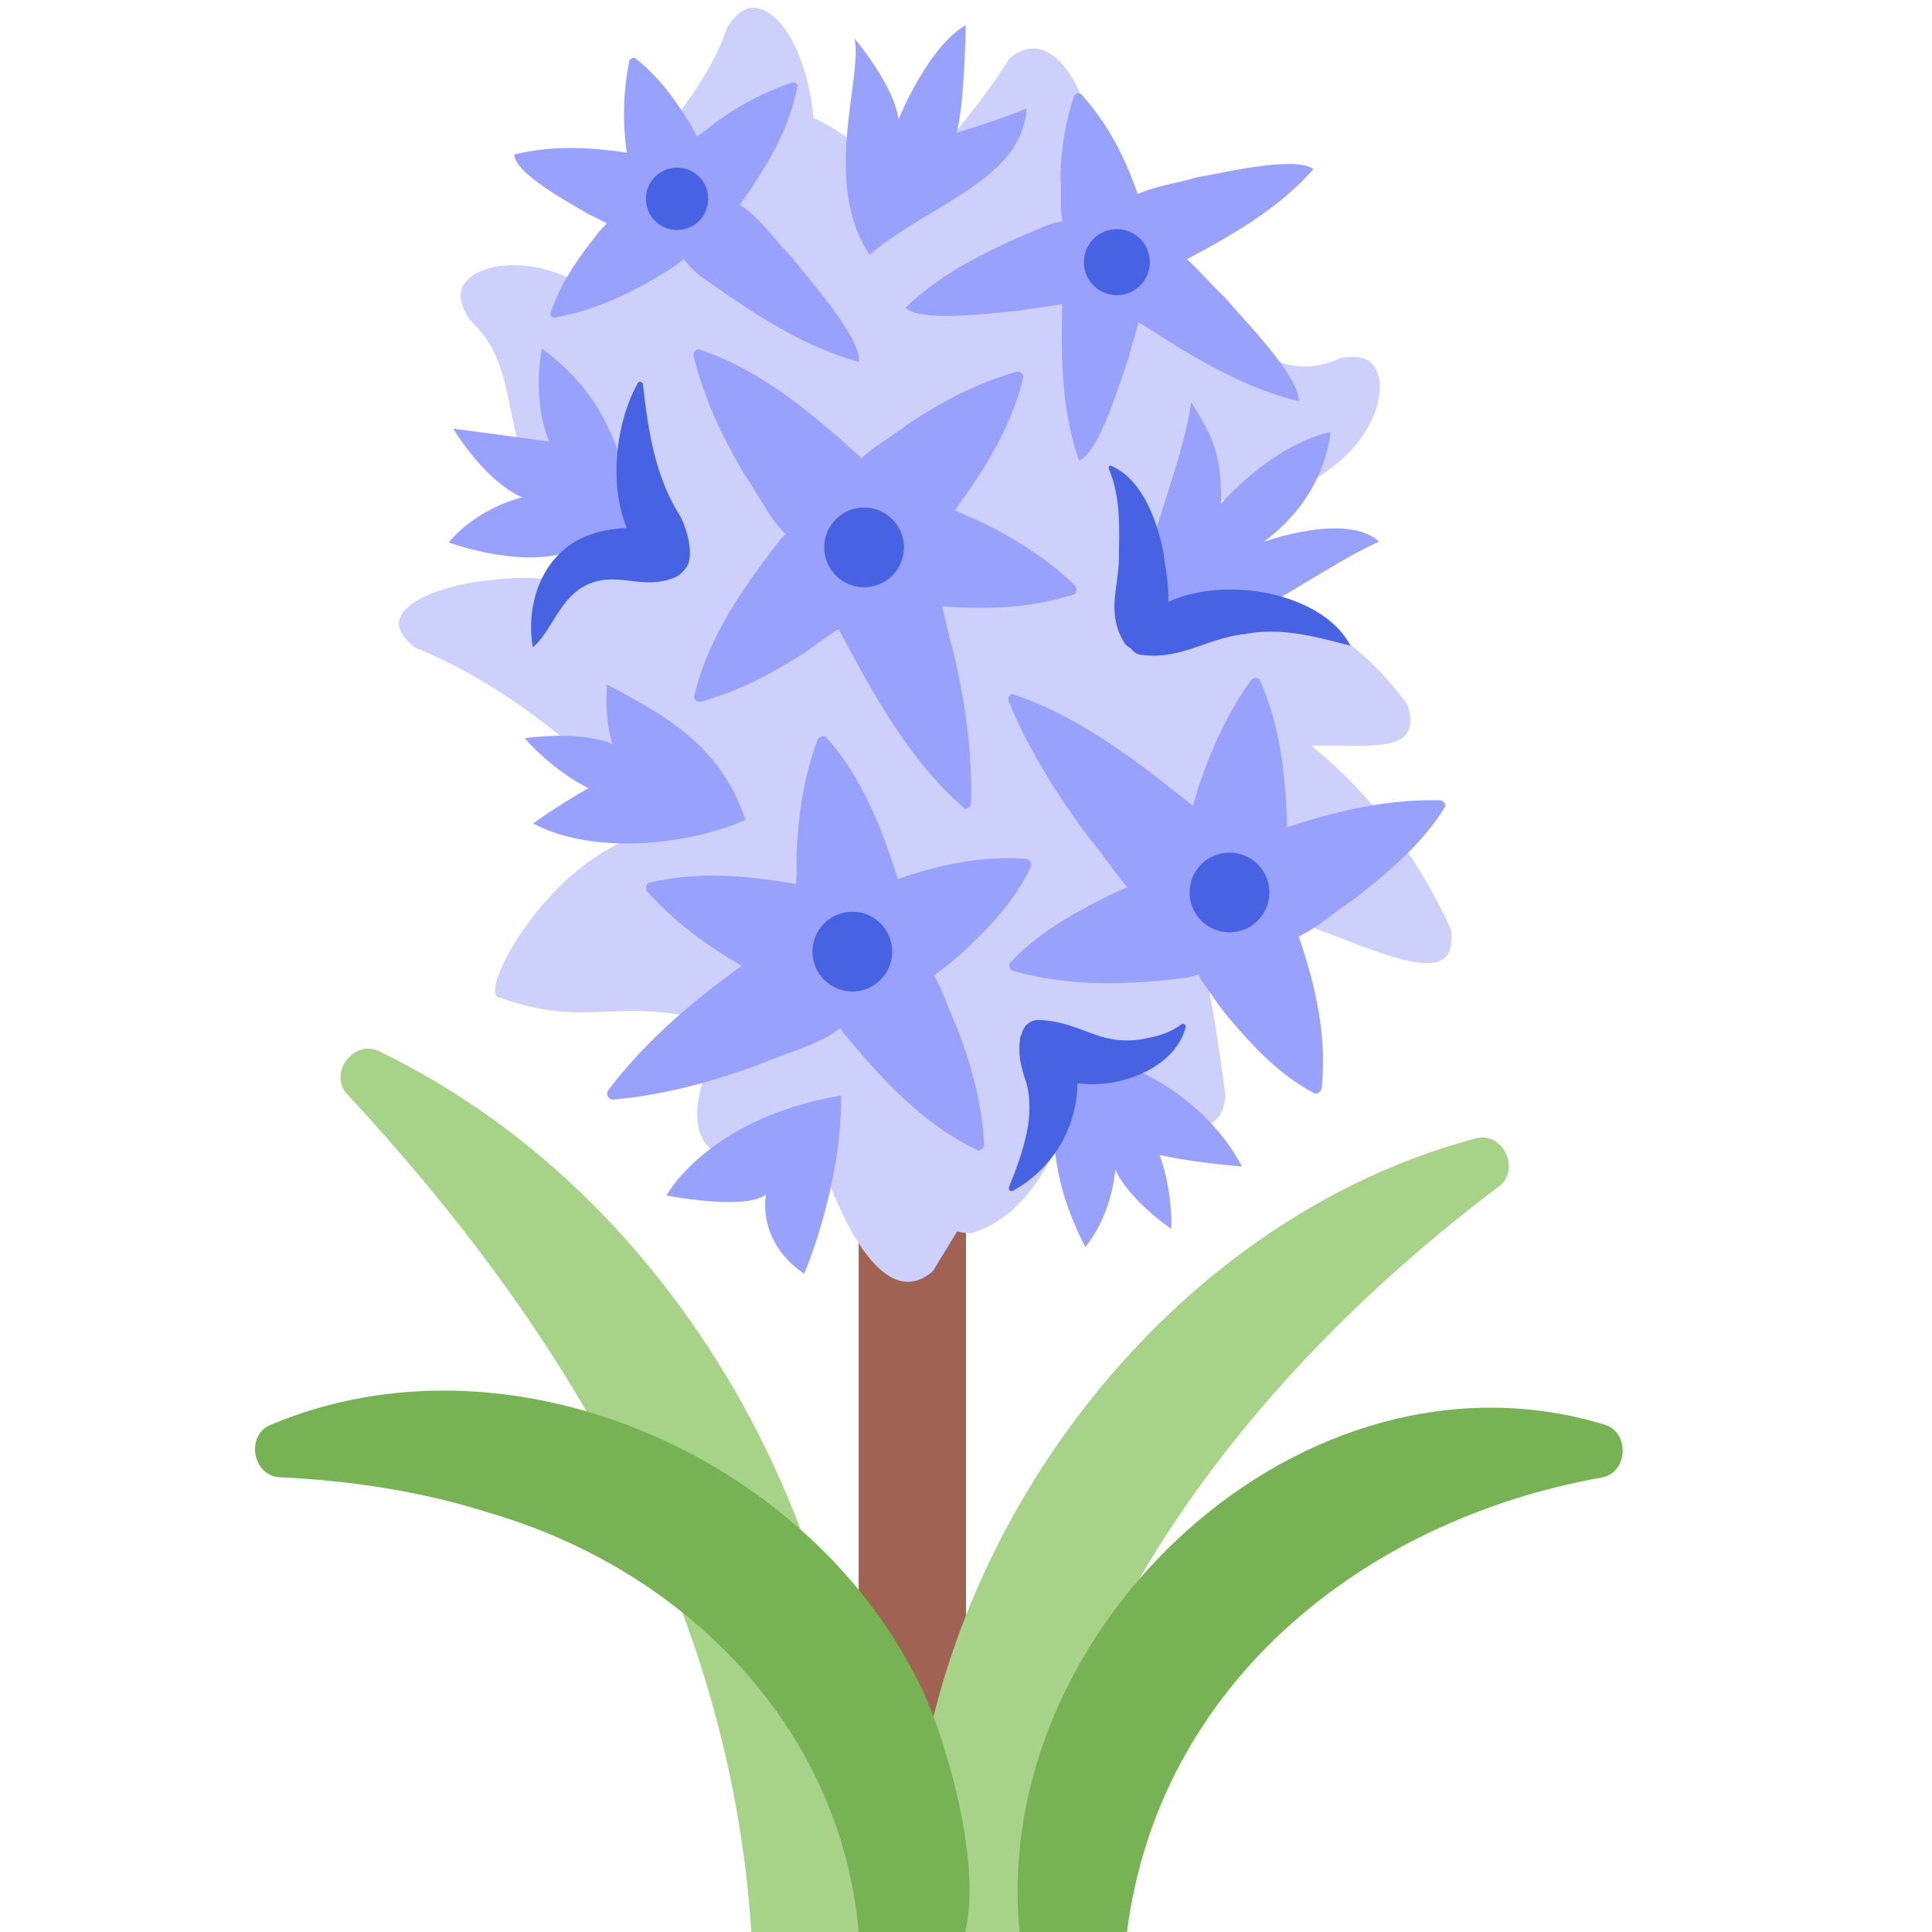
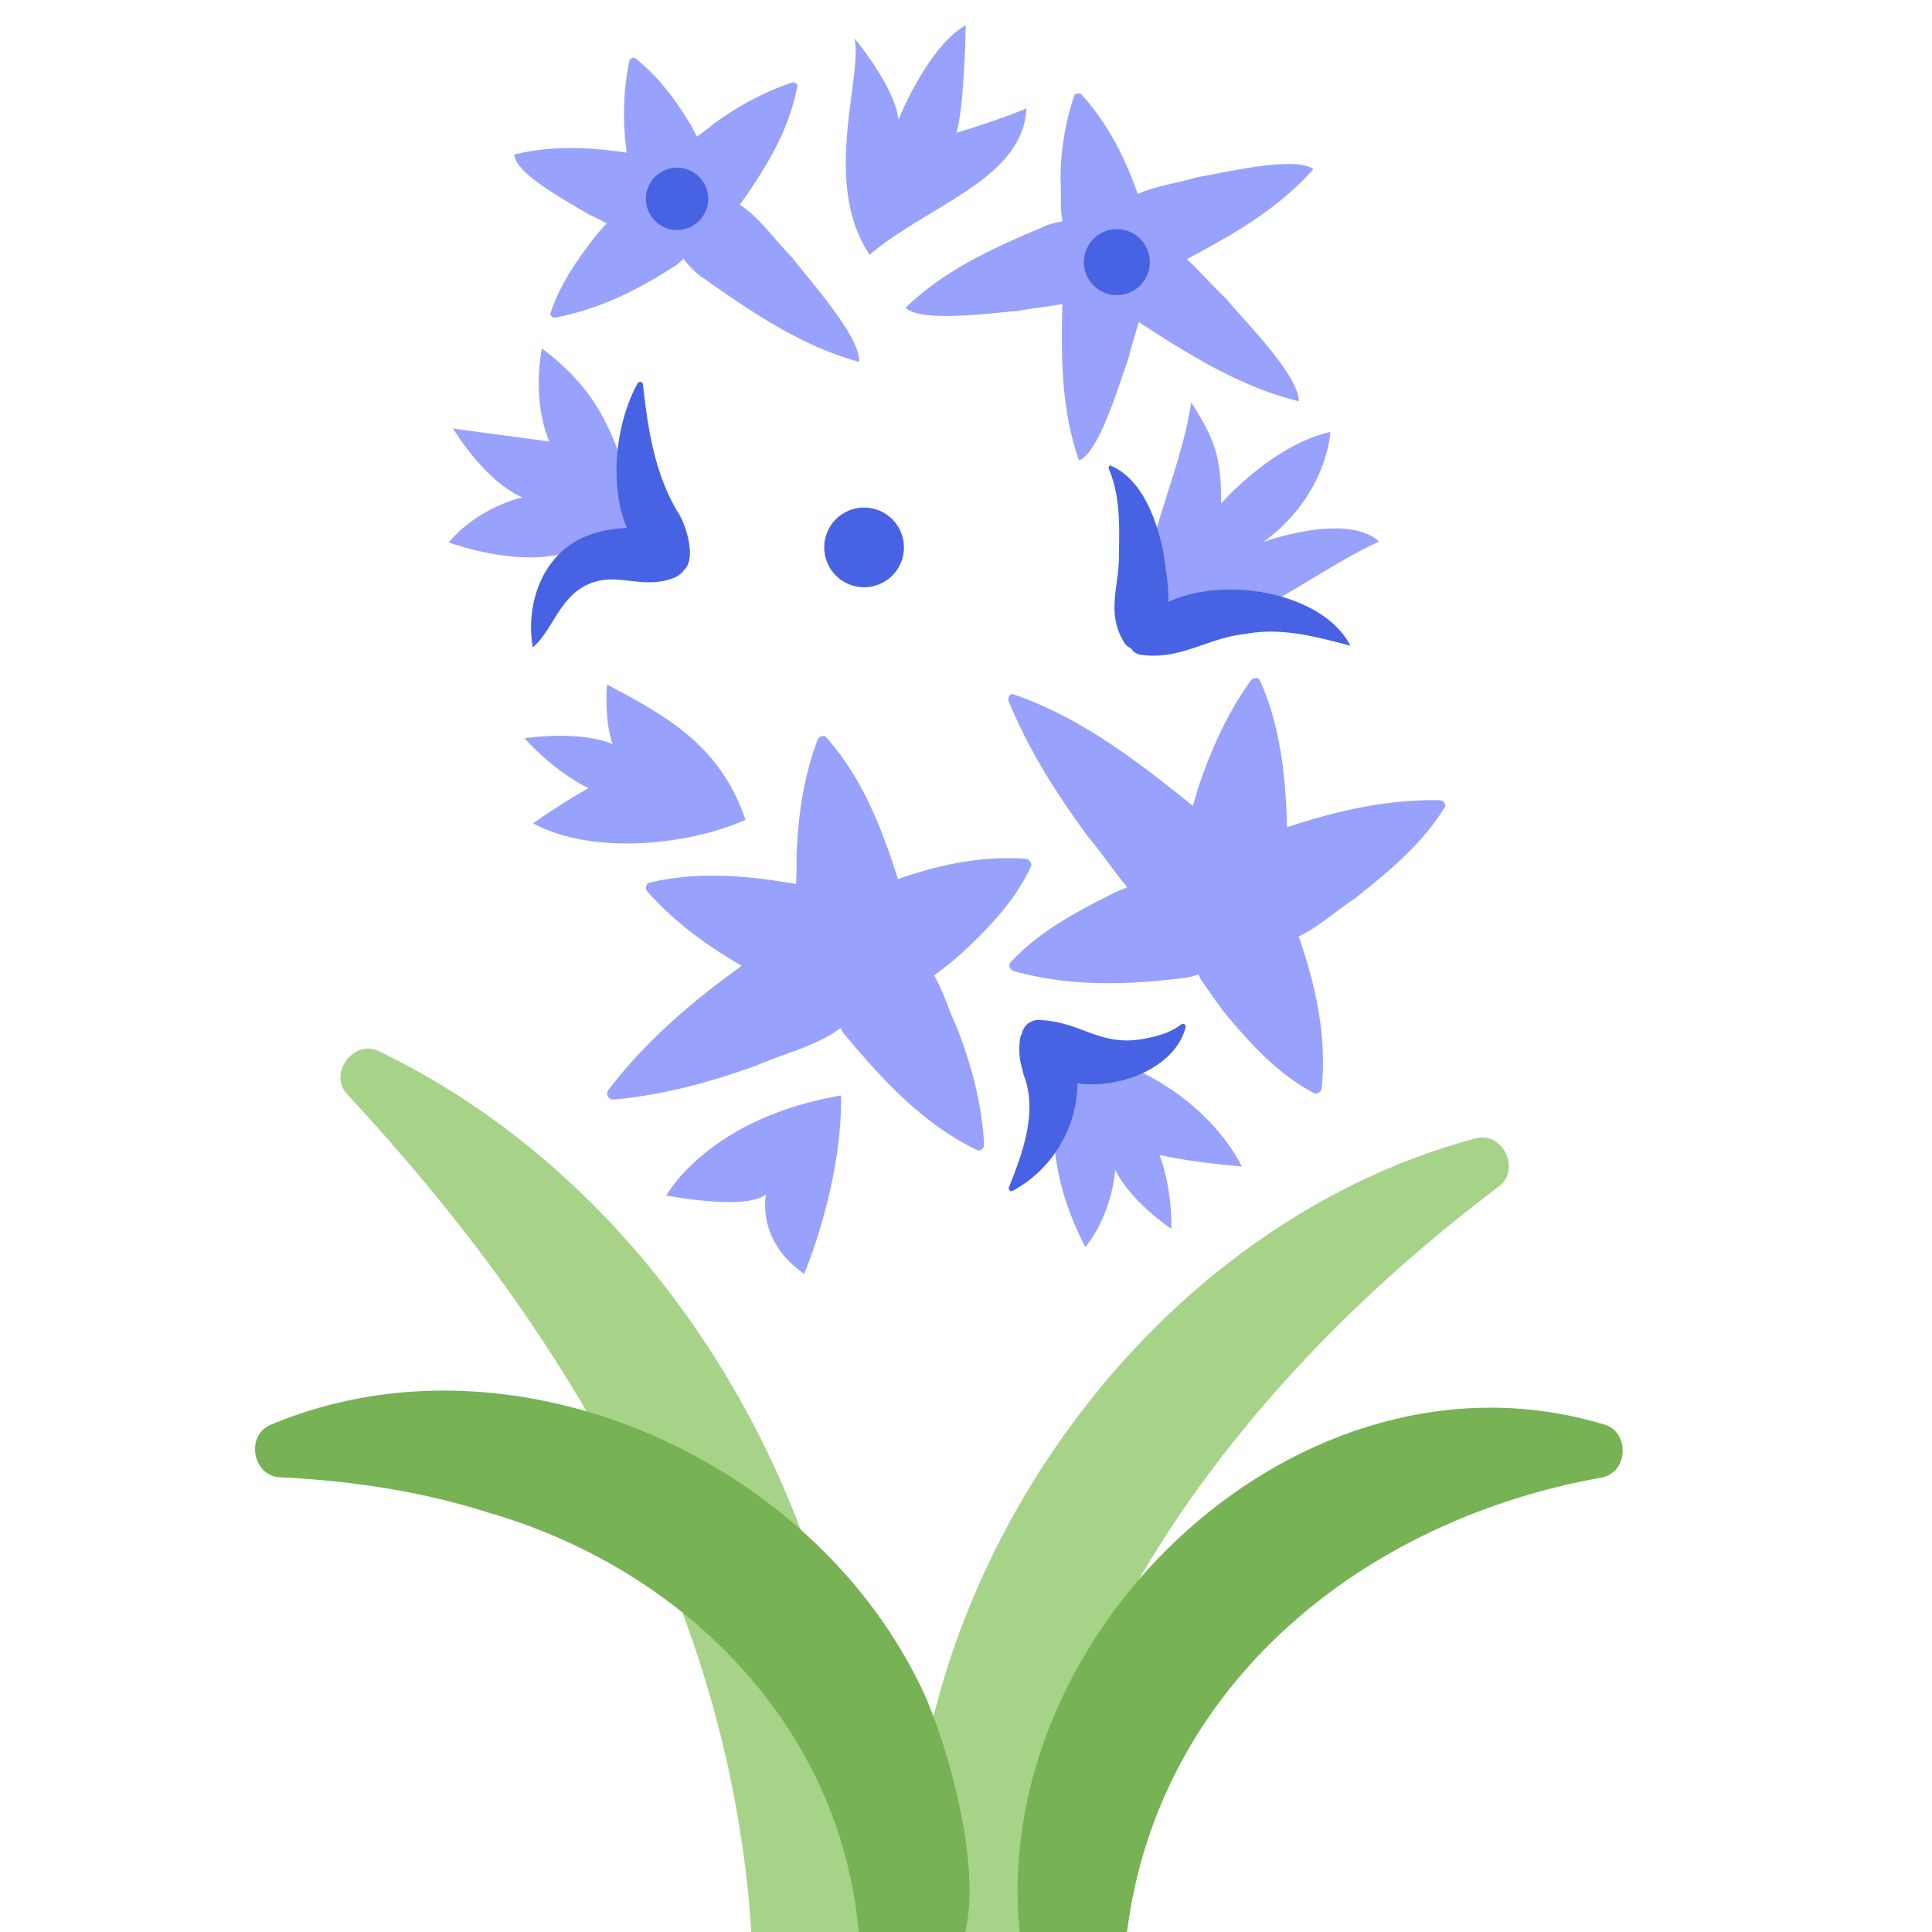
<svg xmlns="http://www.w3.org/2000/svg" viewBox="0 0 36 36">
-   <path fill="#A06253" d="M17 35.5a1 1 0 0 1-1-1V23a1 1 0 1 1 2 0v11.5a1 1 0 0 1-1 1z" />
-   <path fill="#CED0FC" d="M27.031 17.306c-.562-1.224-1.425-2.476-2.595-3.406.08-.001.156-.009.237-.007.906-.013 1.84.147 1.555-.757a5.588 5.588 0 0 0-1.576-1.487c-.634-.414-1.475-.686-2.194-.786a9.211 9.211 0 0 0-.424-.052c.055-.08.118-.153.166-.238.218-.382.351-.828.367-1.268.417.042.896.017 1.368-.137.647-.2 1.207-.643 1.494-1.109.298-.465.336-.912.222-1.153-.108-.247-.349-.291-.679-.235-.834.415-1.606-.077-1.683-.41.059-.048-.189-.266-.455-.474a4.088 4.088 0 0 0-1.049-.579 3.522 3.522 0 0 0-1.438-.209h-.001c.084-.308.132-.626.152-.938.006-.302.016-1.383-.314-2.181-.315-.814-.846-1.264-1.387-.776-.47.774-1.073 1.419-1.493 2.01a3.826 3.826 0 0 0-.342.594c-.313-.372-.79-.888-1.3-1.229a3.407 3.407 0 0 0-.504-.282 4.591 4.591 0 0 0-.145-.798c-.157-.56-.43-1.03-.742-1.188-.292-.164-.519-.014-.723.302-.3.934-1.043 1.743-1.581 2.567a7.673 7.673 0 0 0-.707 1.247 4.828 4.828 0 0 0-.222.637c-.028.115-.05.205-.067.317l-.021.069a3.255 3.255 0 0 0-.771-.325c-.607-.167-1.18-.067-1.426.151-.26.221-.197.478.001.784.717.657.663 1.502.942 2.423.234.903.526 1.652 1.231 2.452.019.02.045.034.066.052-.594-.103-1.246-.16-1.831-.079-.683.063-1.25.253-1.53.481-.283.224-.278.485.111.783 1.32.531 2.407 1.368 3.325 2.167.481.415.948.825 1.457 1.22-2.027.1-3.576 2.896-3.259 3.112 1.788.646 2.104-.071 4.289.525-.345.641-1.086 2.154.019 2.493.563.032 1.167.068 1.714-.008.237.739 1.095 2.983 2.098 2.102.149-.248.301-.493.448-.738a.961.961 0 0 0 .254.033c.898-.238 1.515-1.223 1.737-2.051.171-.592.285-1.102.357-1.628 1.059 1.124 2.496 2.411 2.655 1.126-.182-1.318-.375-2.686-.804-3.931.217.065.436.131.659.203.346.075 1.544.486 2.558.888 1.01.376 1.931.681 1.781-.279z" />
  <g fill="#A6D388">
    <path d="M16 36c.569-6.496-2.959-13.517-8.926-16.406-.476-.246-.971.407-.6.8C10.544 24.78 13.607 29.899 14 36h2zM27.495 21.212C21.245 22.881 16.639 29.577 17 36h2c.61-5.695 4.428-10.498 8.912-13.879.44-.303.105-1.043-.417-.909z" />
  </g>
  <g fill="#77B255">
    <path d="M16 36h1.984c.337-1.363-.443-3.856-.872-4.664-2.108-4.24-7.645-6.648-12.062-4.789-.484.191-.346.973.181.98 1.377.068 2.666.273 3.886.663C12.728 29.237 15.661 32.155 16 36zM29.873 26.538C24.268 24.859 18.434 30.336 19 36h2c.589-4.621 4.413-7.685 8.856-8.47.494-.105.514-.866.017-.992z" />
  </g>
  <g fill="#98A2FC">
    <path d="M19.218 16.131a.12.12 0 0 0-.11-.129c-.834-.058-1.616.114-2.377.378-.3-.951-.668-1.899-1.35-2.657a.116.116 0 0 0-.149.067c-.263.712-.361 1.423-.39 2.154.006.18-.002.357-.007.529-.91-.159-1.841-.246-2.757-.019a.116.116 0 0 0-.011.163c.505.567 1.086.988 1.717 1.358l.038.02c-.921.665-1.787 1.395-2.487 2.318-.057.071.006.185.097.175.935-.082 1.806-.325 2.668-.635.546-.239 1.126-.364 1.562-.698.021.035.039.072.063.105.708.849 1.476 1.694 2.503 2.179a.114.114 0 0 0 .109-.121c-.042-.767-.236-1.468-.502-2.161-.159-.339-.259-.691-.43-.98.198-.152.399-.301.582-.48.483-.451.94-.939 1.231-1.566z" />
    <path d="M26.823 14.911c-.99-.018-1.925.2-2.841.504-.024-.941-.121-1.889-.516-2.76a.114.114 0 0 0-.159.025c-.461.645-.76 1.334-1.001 2.062a4.11 4.11 0 0 1-.079.274c-1.031-.831-2.11-1.665-3.371-2.087a.109.109 0 0 0-.06.141c.381.921.899 1.735 1.479 2.521.261.31.482.646.73.942-.114.048-.229.095-.341.153-.663.334-1.334.698-1.852 1.266a.116.116 0 0 0 .079.143c1.07.298 2.144.259 3.218.122.076-.014.15-.035.222-.062.02.042.034.087.062.122.184.254.35.517.562.757.44.516.916 1.013 1.543 1.342a.12.12 0 0 0 .131-.106c.095-.986-.117-1.913-.43-2.822.359-.165.674-.46 1.042-.702.623-.496 1.266-1.019 1.691-1.722a.11.11 0 0 0-.109-.113z" />
-     <path d="M20.024 10.903c-.549-.525-1.161-.897-1.821-1.215-.142-.056-.277-.12-.41-.183.557-.756 1.062-1.563 1.278-2.495a.115.115 0 0 0-.141-.08c-.747.214-1.396.563-2.021.979-.295.229-.615.405-.862.632-.016-.017-.029-.037-.045-.054-.889-.796-1.833-1.601-2.993-1.982a.112.112 0 0 0-.083.136c.198.801.538 1.51.945 2.199.271.391.463.818.769 1.115-.032.03-.066.058-.095.091-.685.886-1.356 1.828-1.615 2.947.017.061.08.097.141.08.747-.214 1.396-.563 2.021-.979.176-.137.36-.254.533-.374.64 1.201 1.312 2.45 2.354 3.35a.11.11 0 0 0 .113-.105c.029-.954-.109-1.864-.315-2.774-.089-.299-.148-.602-.221-.893.829.06 1.667.04 2.471-.23a.118.118 0 0 0-.003-.165z" />
    <path d="M22.819 5.536c-.248-.231-.464-.488-.703-.707.852-.453 1.698-.933 2.358-1.678-.348-.256-1.691.075-2.16.15-.383.114-.776.162-1.113.314-.239-.672-.532-1.274-1.043-1.848-.042-.049-.128-.032-.147.03a4.913 4.913 0 0 0-.249 1.536c.018.281-.015.552.037.792-.096.015-.19.037-.28.069-.938.397-1.885.806-2.645 1.54.295.287 1.656.09 2.104.059.277-.055.555-.076.817-.127-.023.977-.025 1.963.312 2.916.386-.158.764-1.484.923-1.911.053-.23.129-.451.188-.67.931.601 1.883 1.208 2.985 1.475-.005-.493-1.034-1.519-1.384-1.94zM14.764 4.804c-.337-.343-.603-.744-.979-.99l.008-.008c.475-.675.905-1.356 1.068-2.214a.085.085 0 0 0-.108-.053 5.45 5.45 0 0 0-1.453.767c-.103.087-.211.164-.315.24-.044-.083-.081-.169-.133-.25-.262-.425-.579-.876-1.026-1.218a.086.086 0 0 0-.102.068 4.974 4.974 0 0 0-.044 1.698c-.69-.099-1.38-.142-2.097.036.011.366 1.089.93 1.398 1.12.113.05.22.107.326.162-.065.073-.134.139-.194.218-.331.423-.677.903-.86 1.47a.085.085 0 0 0 .1.067c.859-.17 1.543-.521 2.239-.971.051-.037.099-.078.143-.124.092.122.197.229.313.321.917.639 1.849 1.298 2.959 1.599.036-.462-.932-1.529-1.243-1.938zM15.672 20.413c-2.482.424-3.254 1.863-3.254 1.863s1.484.289 1.857-.022c0 0-.194.859.71 1.482 0-.001.71-1.662.687-3.323zM19.601 19.608c1.229-.1 2.874.831 3.539 2.127 0 0-.889-.066-1.537-.216 0 0 .233.54.224 1.379 0 0-.764-.507-1.047-1.105 0 0-.041.804-.557 1.445-.596-1.178-.647-1.944-.622-3.63zM13.891 15.277c-1.006.451-2.807.68-3.956.066 0 0 .408-.301 1.031-.658 0 0-.581-.257-1.19-.927 0 0 .977-.16 1.64.106 0 0-.157-.377-.106-1.111 1.04.562 2.099 1.096 2.581 2.524zM12.569 10.355c-1.255-1.359-.723-2.546-2.471-3.862 0 0-.2.913.136 1.733l-1.79-.24s.576.972 1.288 1.282c0 0-.812.176-1.371.839 0 0 1.288.479 2.212.182.924-.297 1.996.066 1.996.066zM16.204 4.748c-.902-1.344-.122-3.323-.282-4.033 0 0 .759.906.819 1.515 0 0 .544-1.359 1.254-1.759 0 0-.024 1.533-.174 2.003 0 0 .727-.213 1.306-.453-.07 1.325-1.83 1.794-2.923 2.727z" />
    <path d="M21.189 11.998c.056-1.892.787-3.044 1.008-4.501.416.659.561.976.558 1.885 0 0 .929-1.079 2.034-1.334 0 0-.046 1.167-1.241 2.048 0 0 1.539-.56 2.15-.005-1.374.623-2.676 1.881-4.509 1.907z" />
  </g>
  <g fill="#4763E4">
-     <circle cx="15.882" cy="17.732" r=".743" />
-     <circle cx="22.91" cy="16.63" r=".743" />
    <circle cx="16.101" cy="10.2" r=".743" />
    <circle cx="20.811" cy="4.885" r=".615" />
    <circle cx="12.616" cy="3.705" r=".581" />
    <path d="M12.64 9.56c-.439-.72-.566-1.555-.66-2.398-.003-.05-.074-.065-.098-.021-.392.703-.551 1.864-.201 2.697-.332.016-.691.08-1.01.282-.657.426-.862 1.26-.743 1.941.383-.316.508-1.011 1.128-1.21.502-.173.963.15 1.54-.1a.5.5 0 0 0 .163-.143c.222-.224.01-.856-.119-1.048zM22.007 19.091c-.217.164-.453.219-.679.263-.824.16-1.169-.309-1.936-.346a.316.316 0 0 0-.153.017c-.005.001-.009.007-.015.009a.333.333 0 0 0-.11.074c-.01.012-.019.028-.028.043a.28.28 0 0 0-.044.105c-.009.027-.024.042-.031.075-.049.334.016.509.066.705.259.673-.011 1.42-.274 2.081-.023.044.026.095.071.071a2.316 2.316 0 0 0 1.204-2.002c.817.111 1.826-.306 2.014-1.043.013-.049-.048-.087-.085-.052zM21.77 11.215c.012-.313-.055-.641-.098-.958-.126-.586-.393-1.337-.985-1.585a.05.05 0 0 0-.025.066c.215.509.197 1.057.187 1.592.016.575-.248 1.062.092 1.63.031.058.08.096.135.123a.26.26 0 0 0 .193.12c.726.099 1.245-.319 1.921-.387.675-.132 1.317.044 1.973.216-.492-.962-2.275-1.326-3.393-.817z" />
  </g>
</svg>